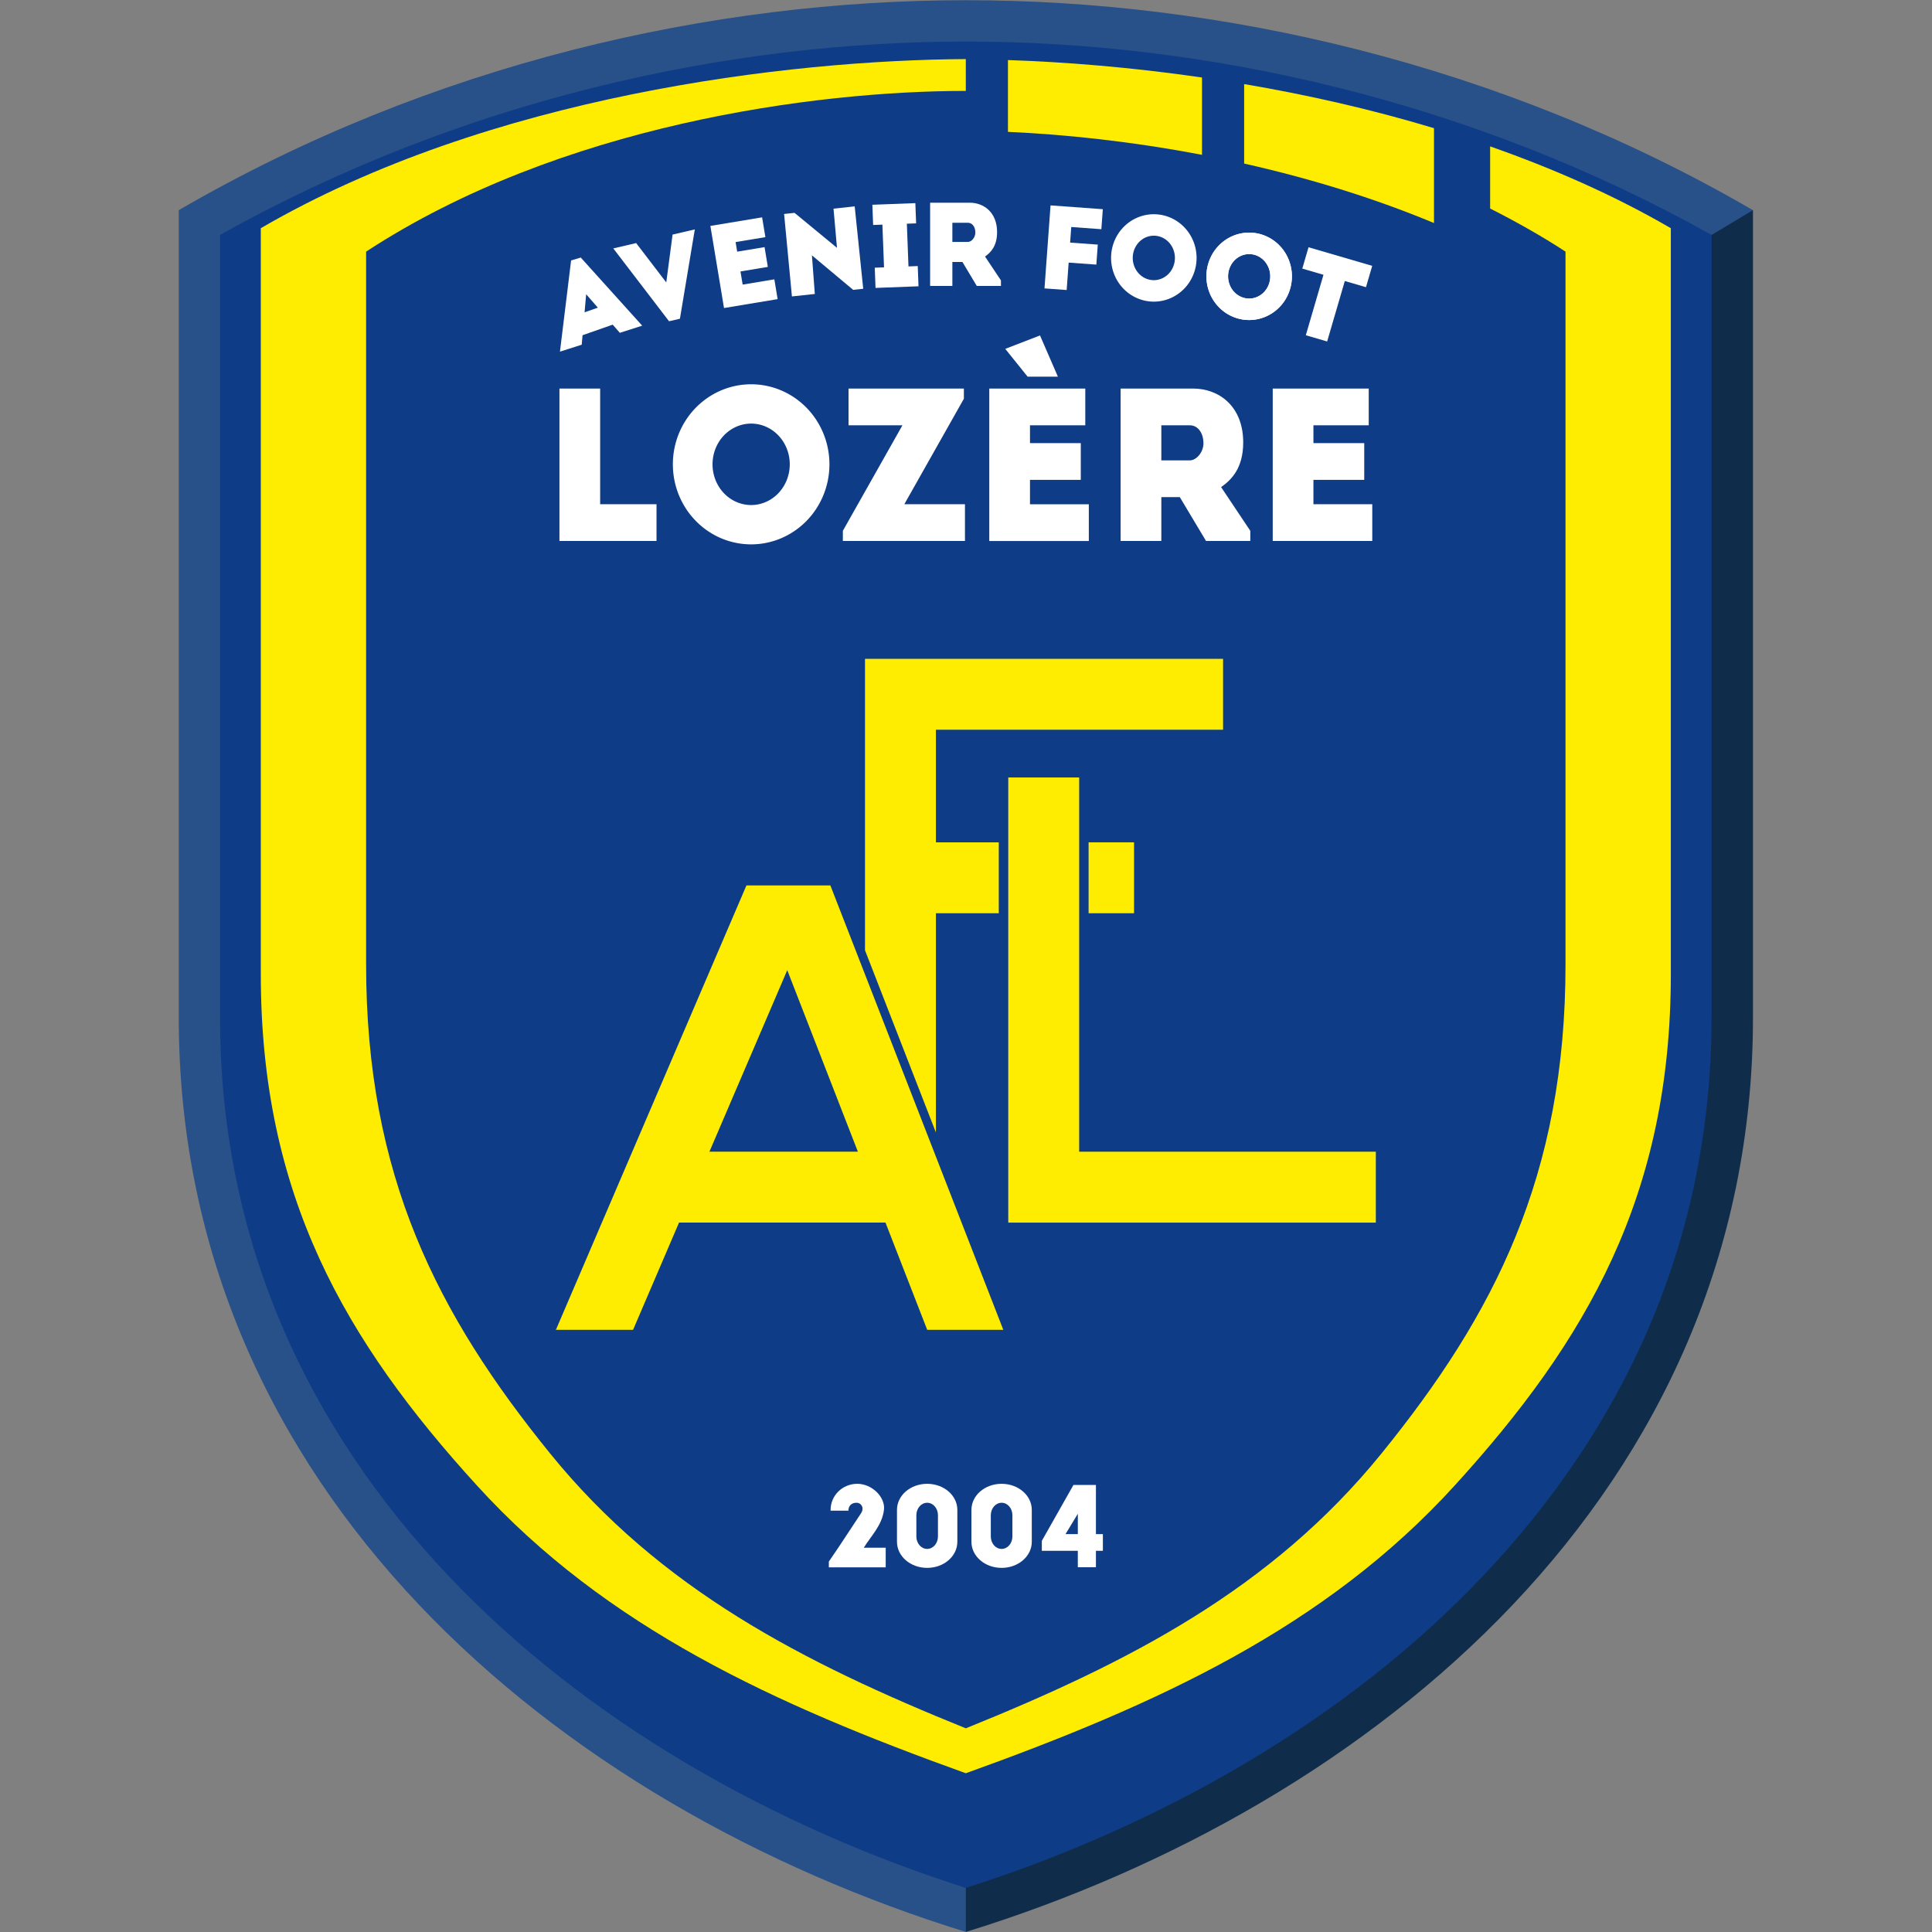
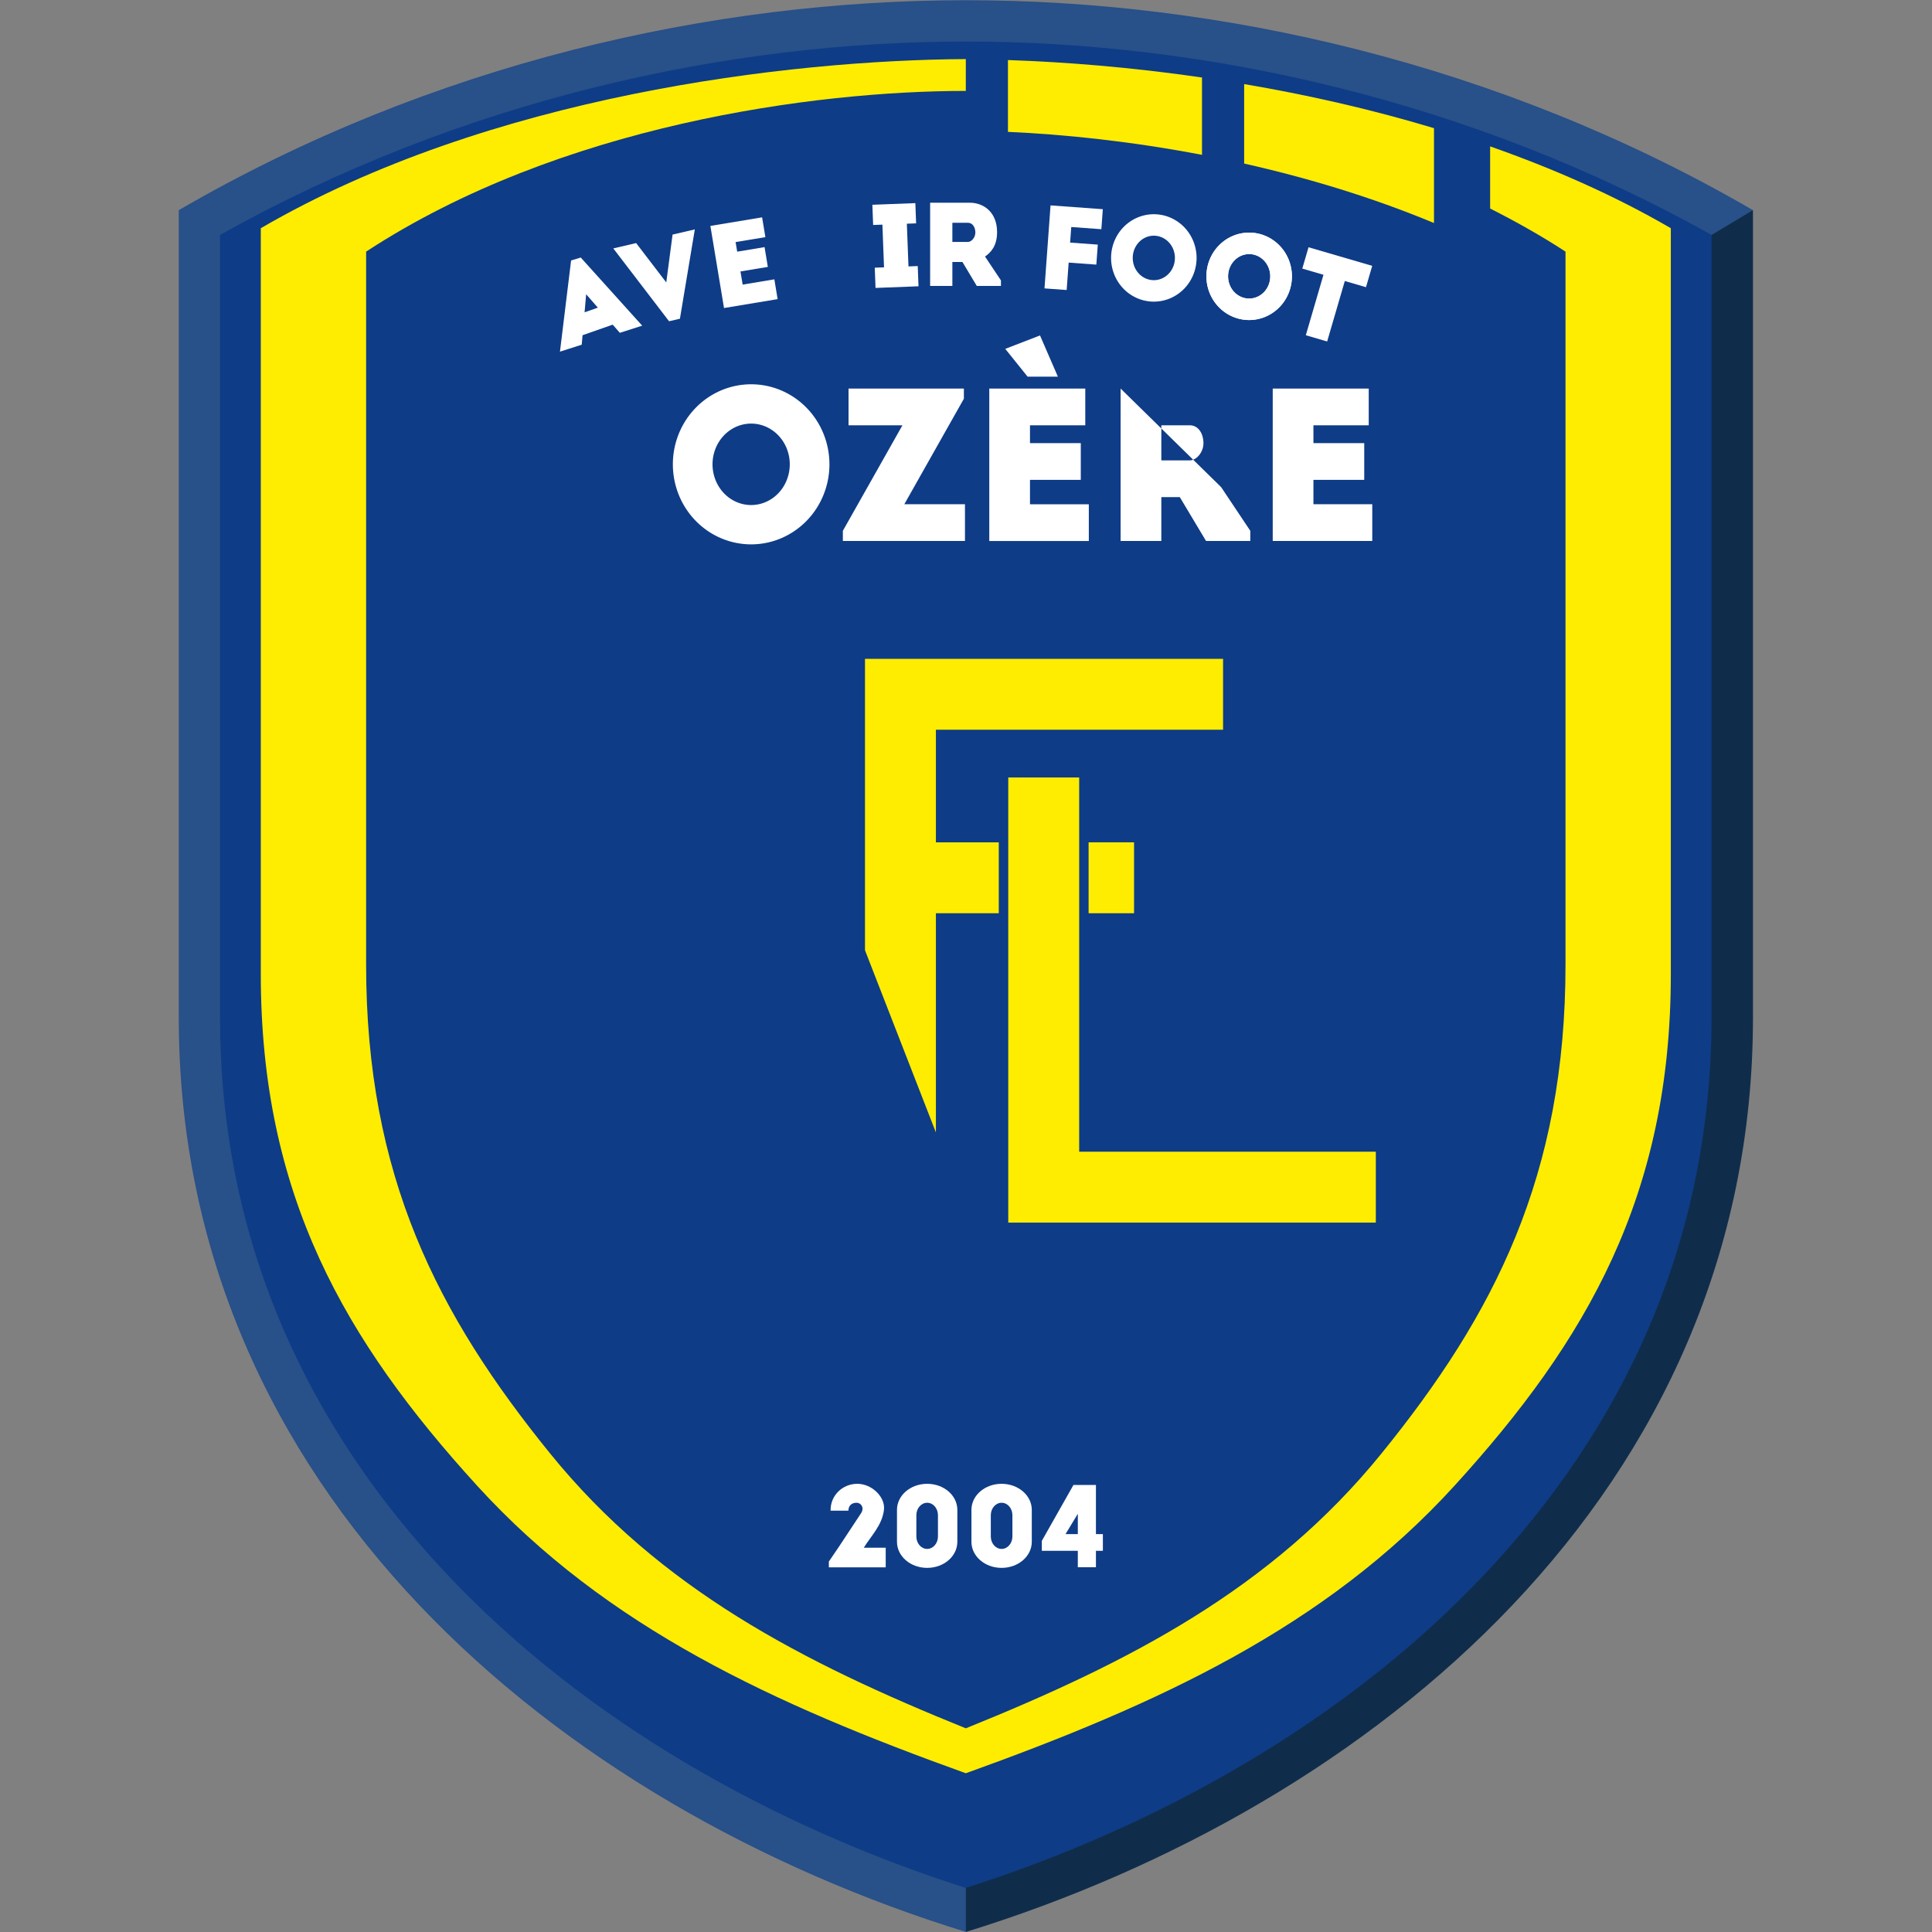
<svg xmlns="http://www.w3.org/2000/svg" width="800" height="800" version="1.1" viewBox="0 0 211.67 211.67" xml:space="preserve" id="svg1862">
  <rect x="0" y="0" width="211.67" height="211.67" fill="#808080" stroke="none" />
  <defs id="defs1866" />
  <g transform="translate(-13.072,166.33)" stroke-width="1.022" id="g1860">
    <g transform="matrix(0.978,0,0,0.978,0.715,-1.323)" id="g1794">
      <g stroke-width="1.022" id="g1782">
        <path d="m 32.662,-145.18 3.8e-5,90.374 c -0.046,53.037 42.373,88.365 88.172,102.51 l 88.172,-192.88 c -28.4,-16.502 -59.827,-23.518 -88.172,-23.518 -28.345,0 -59.772,7.016 -88.172,23.518 z" fill="#285089" id="path1778" />
        <path d="m 209.01,-145.18 -4.631,2.776 -83.541,18.44 v 171.67 c 1.6e-4,4.9e-5 3.6e-4,-4.8e-5 5.2e-4,0 45.798,-14.144 88.218,-49.472 88.172,-102.51 z" fill="#0f2d4b" id="path1780" />
      </g>
      <path d="m 204.37,-142.4 v 87.603 c 0,25.283 -9.972,46.129 -25.625,62.65 C 163.417,24.031 142.576,35.838 120.829,42.775 99.083,35.838 78.24,24.031 62.913,7.853 47.26,-8.668 37.266,-29.514 37.288,-54.797 v -87.604 c 27.009,-15.115 56.718,-21.664 83.541,-21.664 26.823,0 56.532,6.55 83.541,21.664 z" color="#000000" fill="#0e3c87" style="-inkscape-stroke:none" id="path1784" />
      <g fill="#feed01" id="g1792">
        <path d="m 152.01,-159.3 v 8.905 c 7.025,1.579 14.268,3.746 21.267,6.661 v -10.626 c -7.141,-2.153 -14.342,-3.764 -21.267,-4.94 z" color="#000000" id="path1786" />
        <path d="m 125.55,-161.99 v 8.043 c 6.348,0.28 13.828,1.062 21.739,2.574 v -8.664 c -7.92,-1.149 -15.338,-1.74 -21.739,-1.954 z" color="#000000" id="path1788" />
        <path d="m 120.83,-162.1 c -19.888,0.111 -53.446,4.085 -78.979,18.947 v 83.492 c -0.021,24.86 9.428,41.124 24.225,57.369 14.49,15.907 33.305,24.51 54.754,32.221 21.449,-7.711 40.263,-16.314 54.753,-32.221 14.798,-16.245 24.246,-32.509 24.225,-57.369 v -83.492 c -6.343,-3.692 -13.248,-6.71 -20.242,-9.166 v 6.959 c 2.875,1.457 5.742,3.063 8.444,4.829 v 79.799 c 0.018,23.76 -8.019,39.305 -20.607,54.831 -12.326,15.203 -28.329,23.426 -46.574,30.796 -18.244,-7.37 -34.249,-15.592 -46.574,-30.796 -12.587,-15.526 -20.624,-31.071 -20.607,-54.831 v -79.799 c 21.719,-14.204 50.264,-18.003 67.181,-18.003 z" color="#000000" id="path1790" />
      </g>
    </g>
    <g transform="matrix(0.978,0,0,0.978,0.715,-1.323)" id="g1858">
      <g transform="translate(0.252)" fill="#ffffff" stroke-width="1.022" id="g1834">
        <g id="g1808">
-           <path d="m 75.055,-125.19 v 17.074 h 10.873 v -4.115 h -6.313 v -12.959 z" id="path1796" />
-           <path d="m 137.92,-125.19 v 17.074 h 4.561 v -4.915 h 2.068 l 2.94,4.915 4.958,-8e-5 v -1.139 l -3.268,-4.895 c 1.177,-0.829 2.459,-2.132 2.474,-4.961 0.022,-4.121 -2.746,-6.08 -5.607,-6.08 z m 4.561,4.115 h 3.209 c 0.834,0 1.483,0.779 1.509,1.964 0.023,1.065 -0.808,1.964 -1.509,1.964 h -3.209 z" id="path1798" />
+           <path d="m 137.92,-125.19 v 17.074 h 4.561 v -4.915 h 2.068 l 2.94,4.915 4.958,-8e-5 v -1.139 l -3.268,-4.895 z m 4.561,4.115 h 3.209 c 0.834,0 1.483,0.779 1.509,1.964 0.023,1.065 -0.808,1.964 -1.509,1.964 h -3.209 z" id="path1798" />
          <path d="m 128.89,-131.14 -3.893,1.502 2.503,3.115 h 3.393 z m -5.683,5.951 v 17.074 h 11.151 v -4.115 h -6.591 v -2.734 h 5.691 v -4.115 h -5.691 v -1.994 h 6.194 v -4.115 z" id="path1800" />
          <path d="m 107.44,-125.19 v 4.115 h 6.037 l -6.673,11.82 v 1.139 h 13.678 v -4.115 h -6.794 l 6.673,-11.82 v -1.139 z" id="path1802" />
          <path d="m 154.96,-125.19 v 17.074 h 11.151 v -4.115 h -6.591 v -2.734 h 5.691 v -4.115 h -5.691 v -1.994 h 6.194 v -4.115 z" id="path1804" />
          <path d="m 96.53,-125.67 a 8.77,8.967 0 0 0 -8.77,8.966 8.77,8.967 0 0 0 8.77,8.967 8.77,8.967 0 0 0 8.77,-8.967 8.77,8.967 0 0 0 -8.77,-8.966 z m 0,4.404 a 4.326,4.562 0 0 1 4.326,4.562 4.326,4.562 0 0 1 -4.326,4.562 4.326,4.562 0 0 1 -4.326,-4.562 4.326,4.562 0 0 1 4.326,-4.562 z" id="path1806" />
        </g>
        <g id="g1832">
          <path transform="rotate(7.506)" d="m 70.764,-153.58 -2.395,0.901 -1.41e-4,5.407 -3.922,-3.931 -2.46,0.926 7.259,7.275 1.172,-0.441 z" id="path1810" />
          <path transform="rotate(70.699)" d="m -106.41,-119.32 -0.05,1.129 9.23,4.554 0.071,-2.558 -0.972,-0.439 1.44e-4,-3.579 1.127,-0.452 0.072,-2.628 z m 4.082,0.789 1.85,-0.742 3e-5,1.577 z" id="path1812" />
          <path d="m 116.58,-146.01 v 9.324 h 2.491 v -2.684 h 1.129 l 1.606,2.684 2.707,-5e-5 v -0.622 l -1.784,-2.673 c 0.643,-0.453 1.343,-1.165 1.351,-2.709 0.012,-2.251 -1.5,-3.32 -3.062,-3.32 z m 2.491,2.247 h 1.752 c 0.456,0 0.81,0.426 0.824,1.073 0.012,0.581 -0.441,1.072 -0.824,1.072 h -1.752 z" id="path1814" />
          <path d="m 91.963,-143.41 1.527,9.198 6.007,-0.997 -0.368,-2.217 -3.55,0.589 -0.245,-1.473 3.066,-0.509 -0.368,-2.217 -3.066,0.509 -0.178,-1.074 3.337,-0.554 -0.368,-2.217 z" id="path1816" />
-           <path d="m 108.13,-145.6 -2.372,0.256 0.388,4.388 -4.755,-3.918 -1.169,0.126 0.877,9.237 2.564,-0.276 -0.324,-4.326 4.619,3.864 1.127,-0.121 z" id="path1818" />
          <path d="m 130.07,-145.71 -0.678,9.299 2.484,0.181 0.224,-3.071 3.1,0.226 0.163,-2.241 -3.1,-0.226 0.127,-1.746 3.373,0.246 0.163,-2.241 z" id="path1820" />
          <path d="m 141.64,-144.72 a 4.789,4.896 0 0 0 -4.789,4.896 4.789,4.896 0 0 0 4.789,4.896 4.789,4.896 0 0 0 4.789,-4.896 4.789,4.896 0 0 0 -4.789,-4.896 z m 0,2.405 a 2.362,2.491 0 0 1 2.362,2.491 2.362,2.491 0 0 1 -2.362,2.491 2.362,2.491 0 0 1 -2.362,-2.491 2.362,2.491 0 0 1 2.362,-2.491 z" id="path1822" />
          <path d="m 152.32,-142.66 a 4.789,4.896 0 0 0 -4.789,4.896 4.789,4.896 0 0 0 4.789,4.896 4.789,4.896 0 0 0 4.789,-4.896 4.789,4.896 0 0 0 -4.789,-4.896 z m 0,2.405 a 2.362,2.491 0 0 1 2.362,2.491 2.362,2.491 0 0 1 -2.362,2.491 2.362,2.491 0 0 1 -2.362,-2.491 2.362,2.491 0 0 1 2.362,-2.491 z" id="path1824" />
          <path d="m 152.32,-142.66 a 4.789,4.896 0 0 0 -4.789,4.896 4.789,4.896 0 0 0 4.789,4.896 4.789,4.896 0 0 0 4.789,-4.896 4.789,4.896 0 0 0 -4.789,-4.896 z m 0,2.405 a 2.362,2.491 0 0 1 2.362,2.491 2.362,2.491 0 0 1 -2.362,2.491 2.362,2.491 0 0 1 -2.362,-2.491 2.362,2.491 0 0 1 2.362,-2.491 z" id="path1826" />
          <path d="m 158.97,-141.02 -0.698,2.391 2.372,0.693 -1.978,6.773 2.391,0.698 1.978,-6.773 2.372,0.692 0.698,-2.391 z" id="path1828" />
          <path d="m 110.11,-145.78 0.086,2.266 1.038,-0.04 0.182,4.784 -1.038,0.04 0.086,2.266 4.815,-0.184 -0.086,-2.266 -1.038,0.04 -0.182,-4.784 1.038,-0.04 -0.086,-2.266 z" id="path1830" />
        </g>
      </g>
      <g transform="translate(0.345)" fill="#feed01" id="g1846">
        <path d="m 109.19,-40.363 v 0.034 h 0.013 z" id="path1836" />
        <path d="m 134.24,-74.357 v 7.944 h 5.091 v -7.944 z" id="path1838" />
        <path d="m 109.19,-94.915 v 32.647 l 7.944,20.415 v -24.559 h 7.043 v -7.944 h -7.043 v -12.614 h 32.17 v -7.944 h -32.17 z" id="path1840" />
        <path d="m 125.24,-81.623 v 49.867 h 41.176 v -7.944 h -33.232 v -41.923 z" id="path1842" />
-         <path transform="rotate(23.208)" d="m 60.749,-101.7 7.56e-4,54.169 7.944,-3.406 -1.14e-4,-13.072 21.255,-9.113 9.031,9.2 7.835,-3.359 -37.425,-38.123 z m 7.944,6.926 15.283,15.569 -15.283,6.553 z" id="path1844" />
      </g>
      <g transform="translate(-237.81)" fill="#ffffff" id="g1856">
        <path d="m 354.31,-2.496 c -1.873,0 -3.381,1.304 -3.381,2.924 v 3.57 c 0,1.62 1.508,2.924 3.381,2.924 1.873,0 3.381,-1.304 3.381,-2.924 V 0.428 c 0,-1.62 -1.508,-2.924 -3.381,-2.924 z m 0,2.123 c 0.67,0 1.209,0.623 1.209,1.396 v 2.379 c 0,0.773 -0.539,1.396 -1.209,1.396 -0.67,0 -1.21,-0.623 -1.21,-1.396 V 1.024 c 0,-0.773 0.54,-1.396 1.21,-1.396 z" id="path1848" />
        <path d="m 362.65,-2.496 c -1.873,0 -3.381,1.304 -3.381,2.924 v 3.57 c 0,1.62 1.508,2.924 3.381,2.924 1.873,0 3.381,-1.304 3.381,-2.924 V 0.428 c 0,-1.62 -1.508,-2.924 -3.381,-2.924 z m 0,2.123 c 0.67,0 1.209,0.623 1.209,1.396 v 2.379 c 0,0.773 -0.539,1.396 -1.209,1.396 -0.67,0 -1.21,-0.623 -1.21,-1.396 V 1.024 c 0,-0.773 0.54,-1.396 1.21,-1.396 z" id="path1850" />
        <path d="m 346.48,-2.496 c -1.655,0 -2.987,1.304 -2.987,2.924 v 0.084 h 1.993 c 0.01,-0.593 0.393,-0.885 0.916,-0.885 0.523,0 0.897,0.576 0.505,1.17 l -2.553,3.864 -1.058,1.553 v 0.649 h 6.371 v -2.202 h -2.455 c 0.83,-1.343 2.047,-2.505 2.258,-4.233 0.175,-1.429 -1.333,-2.924 -2.988,-2.924 z" id="path1852" />
        <path d="m 370.7,-2.369 -3.545,6.264 v 1.116 h 4.032 v 1.839 h 2.03 V 5.01 h 0.778 V 3.137 h -0.778 v -5.506 z m 0.488,3.231 v 2.276 h -1.378 z" id="path1854" />
      </g>
    </g>
  </g>
</svg>